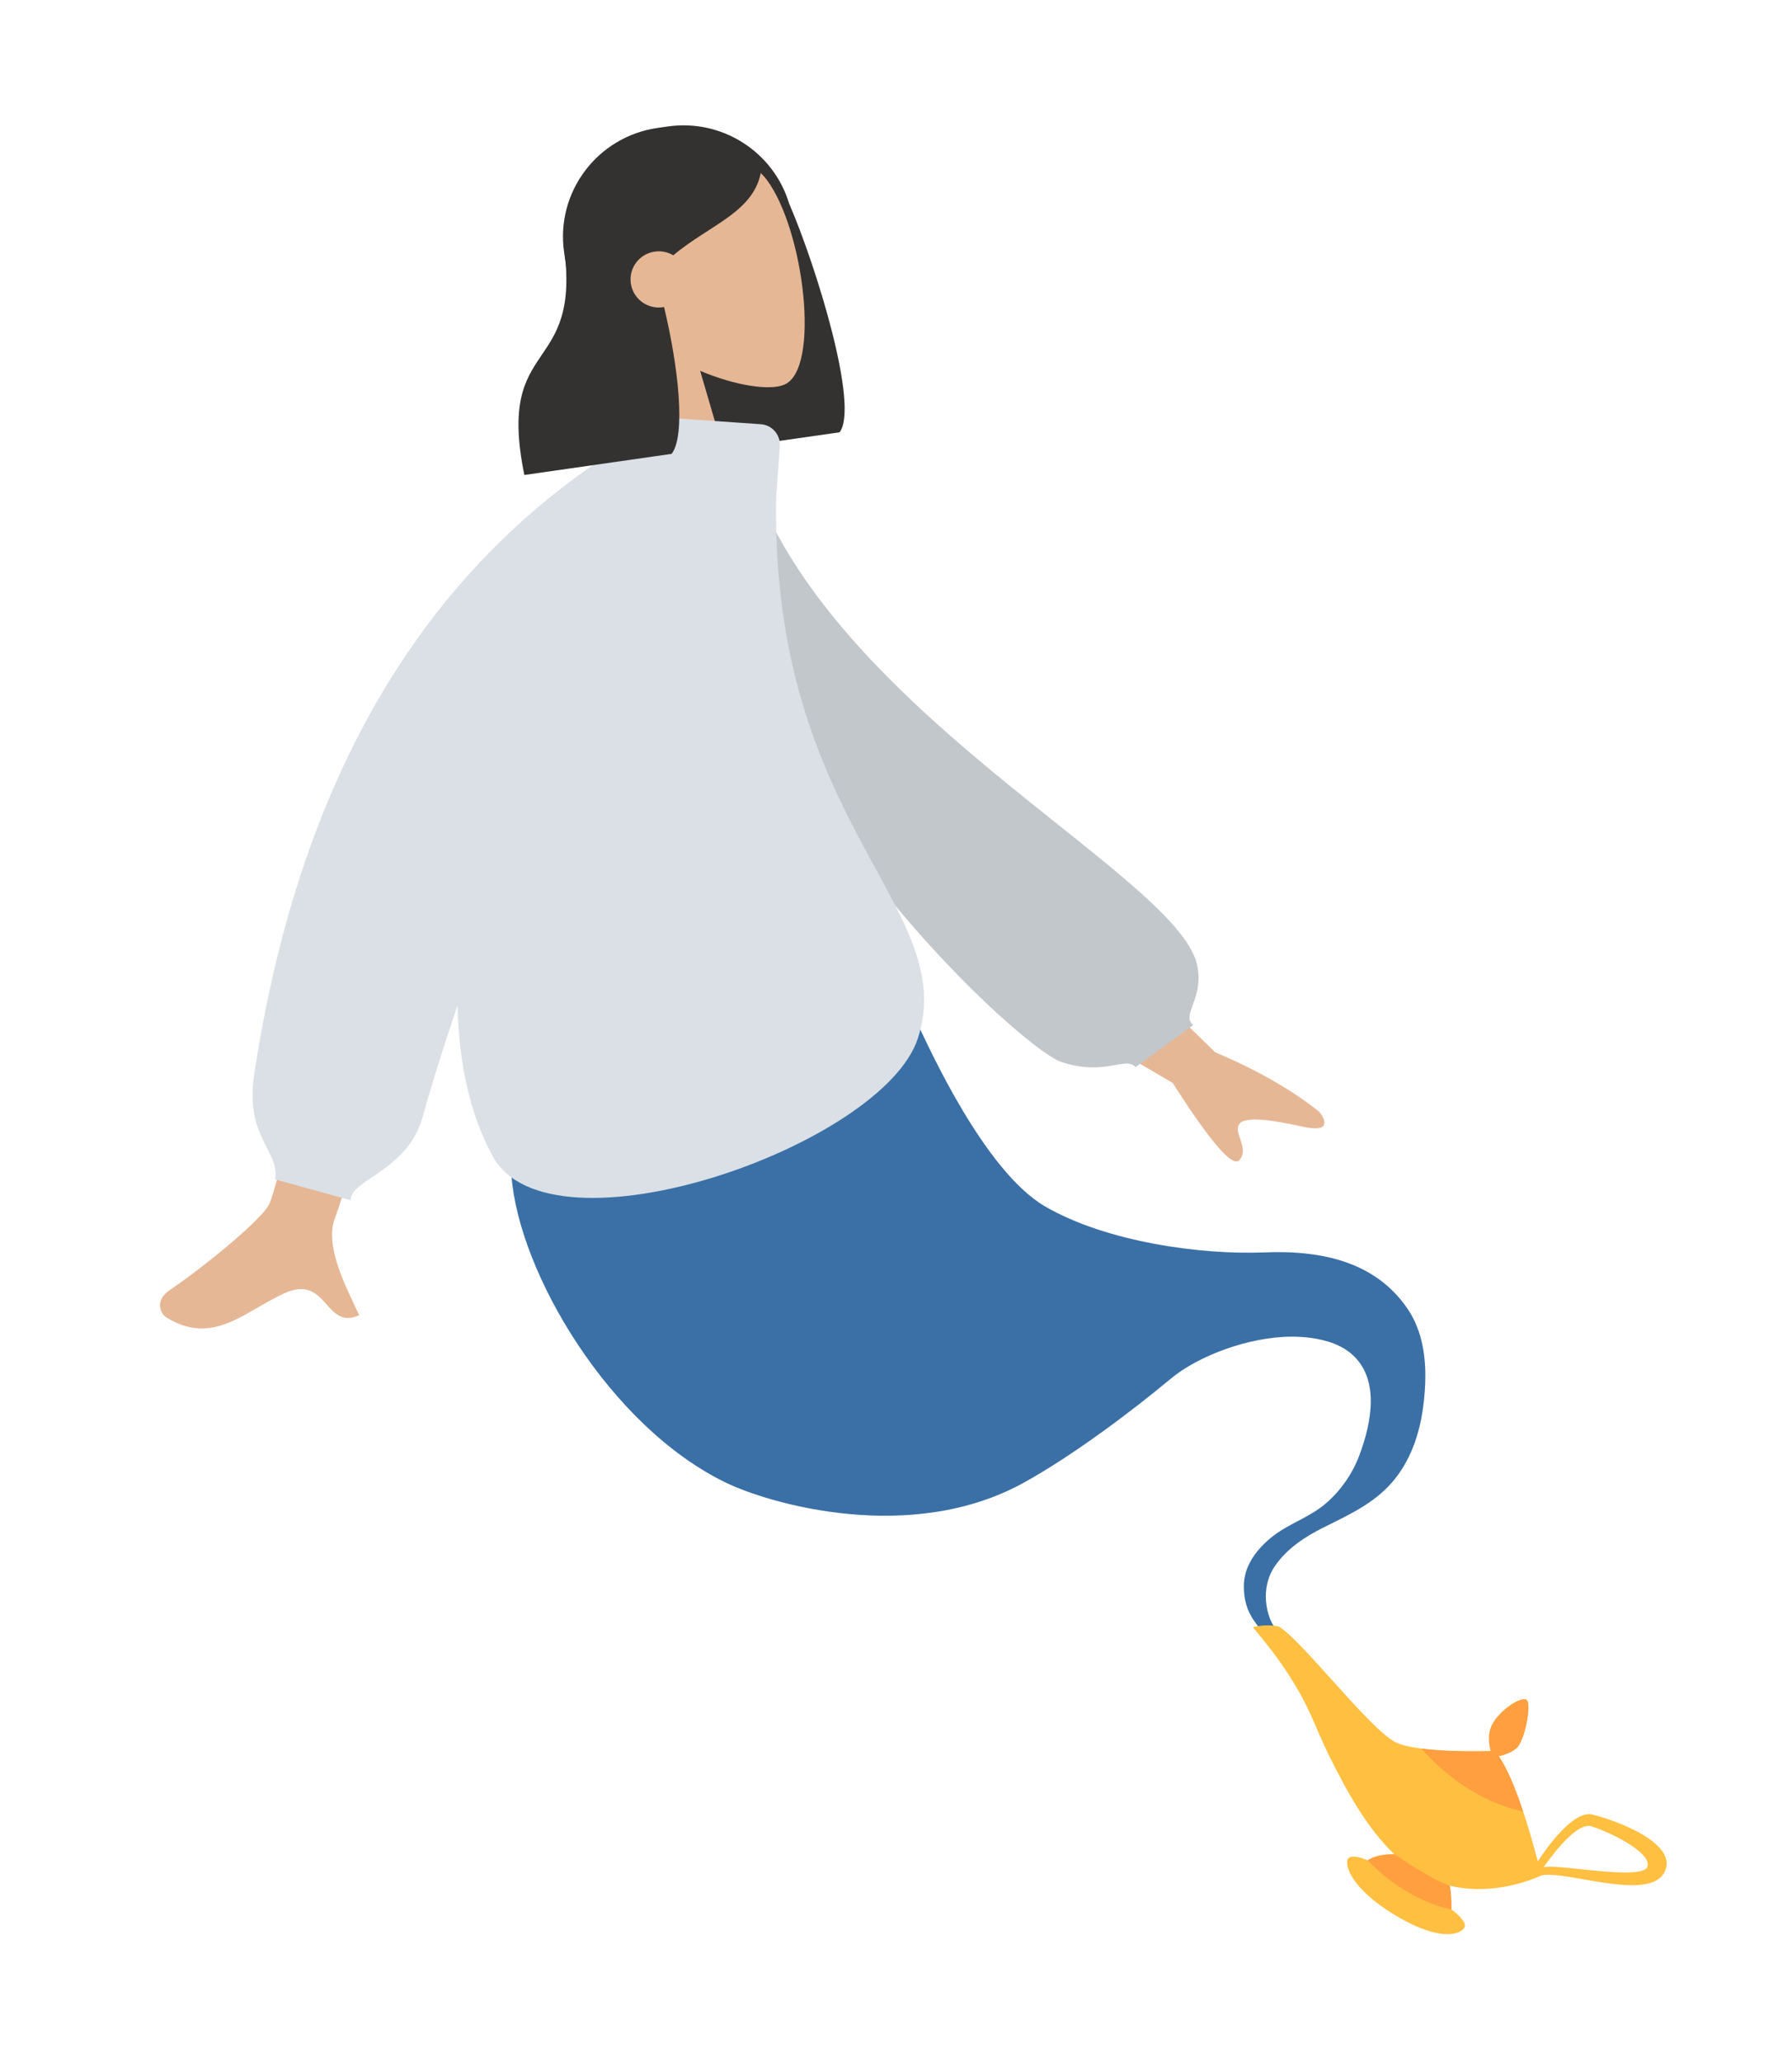
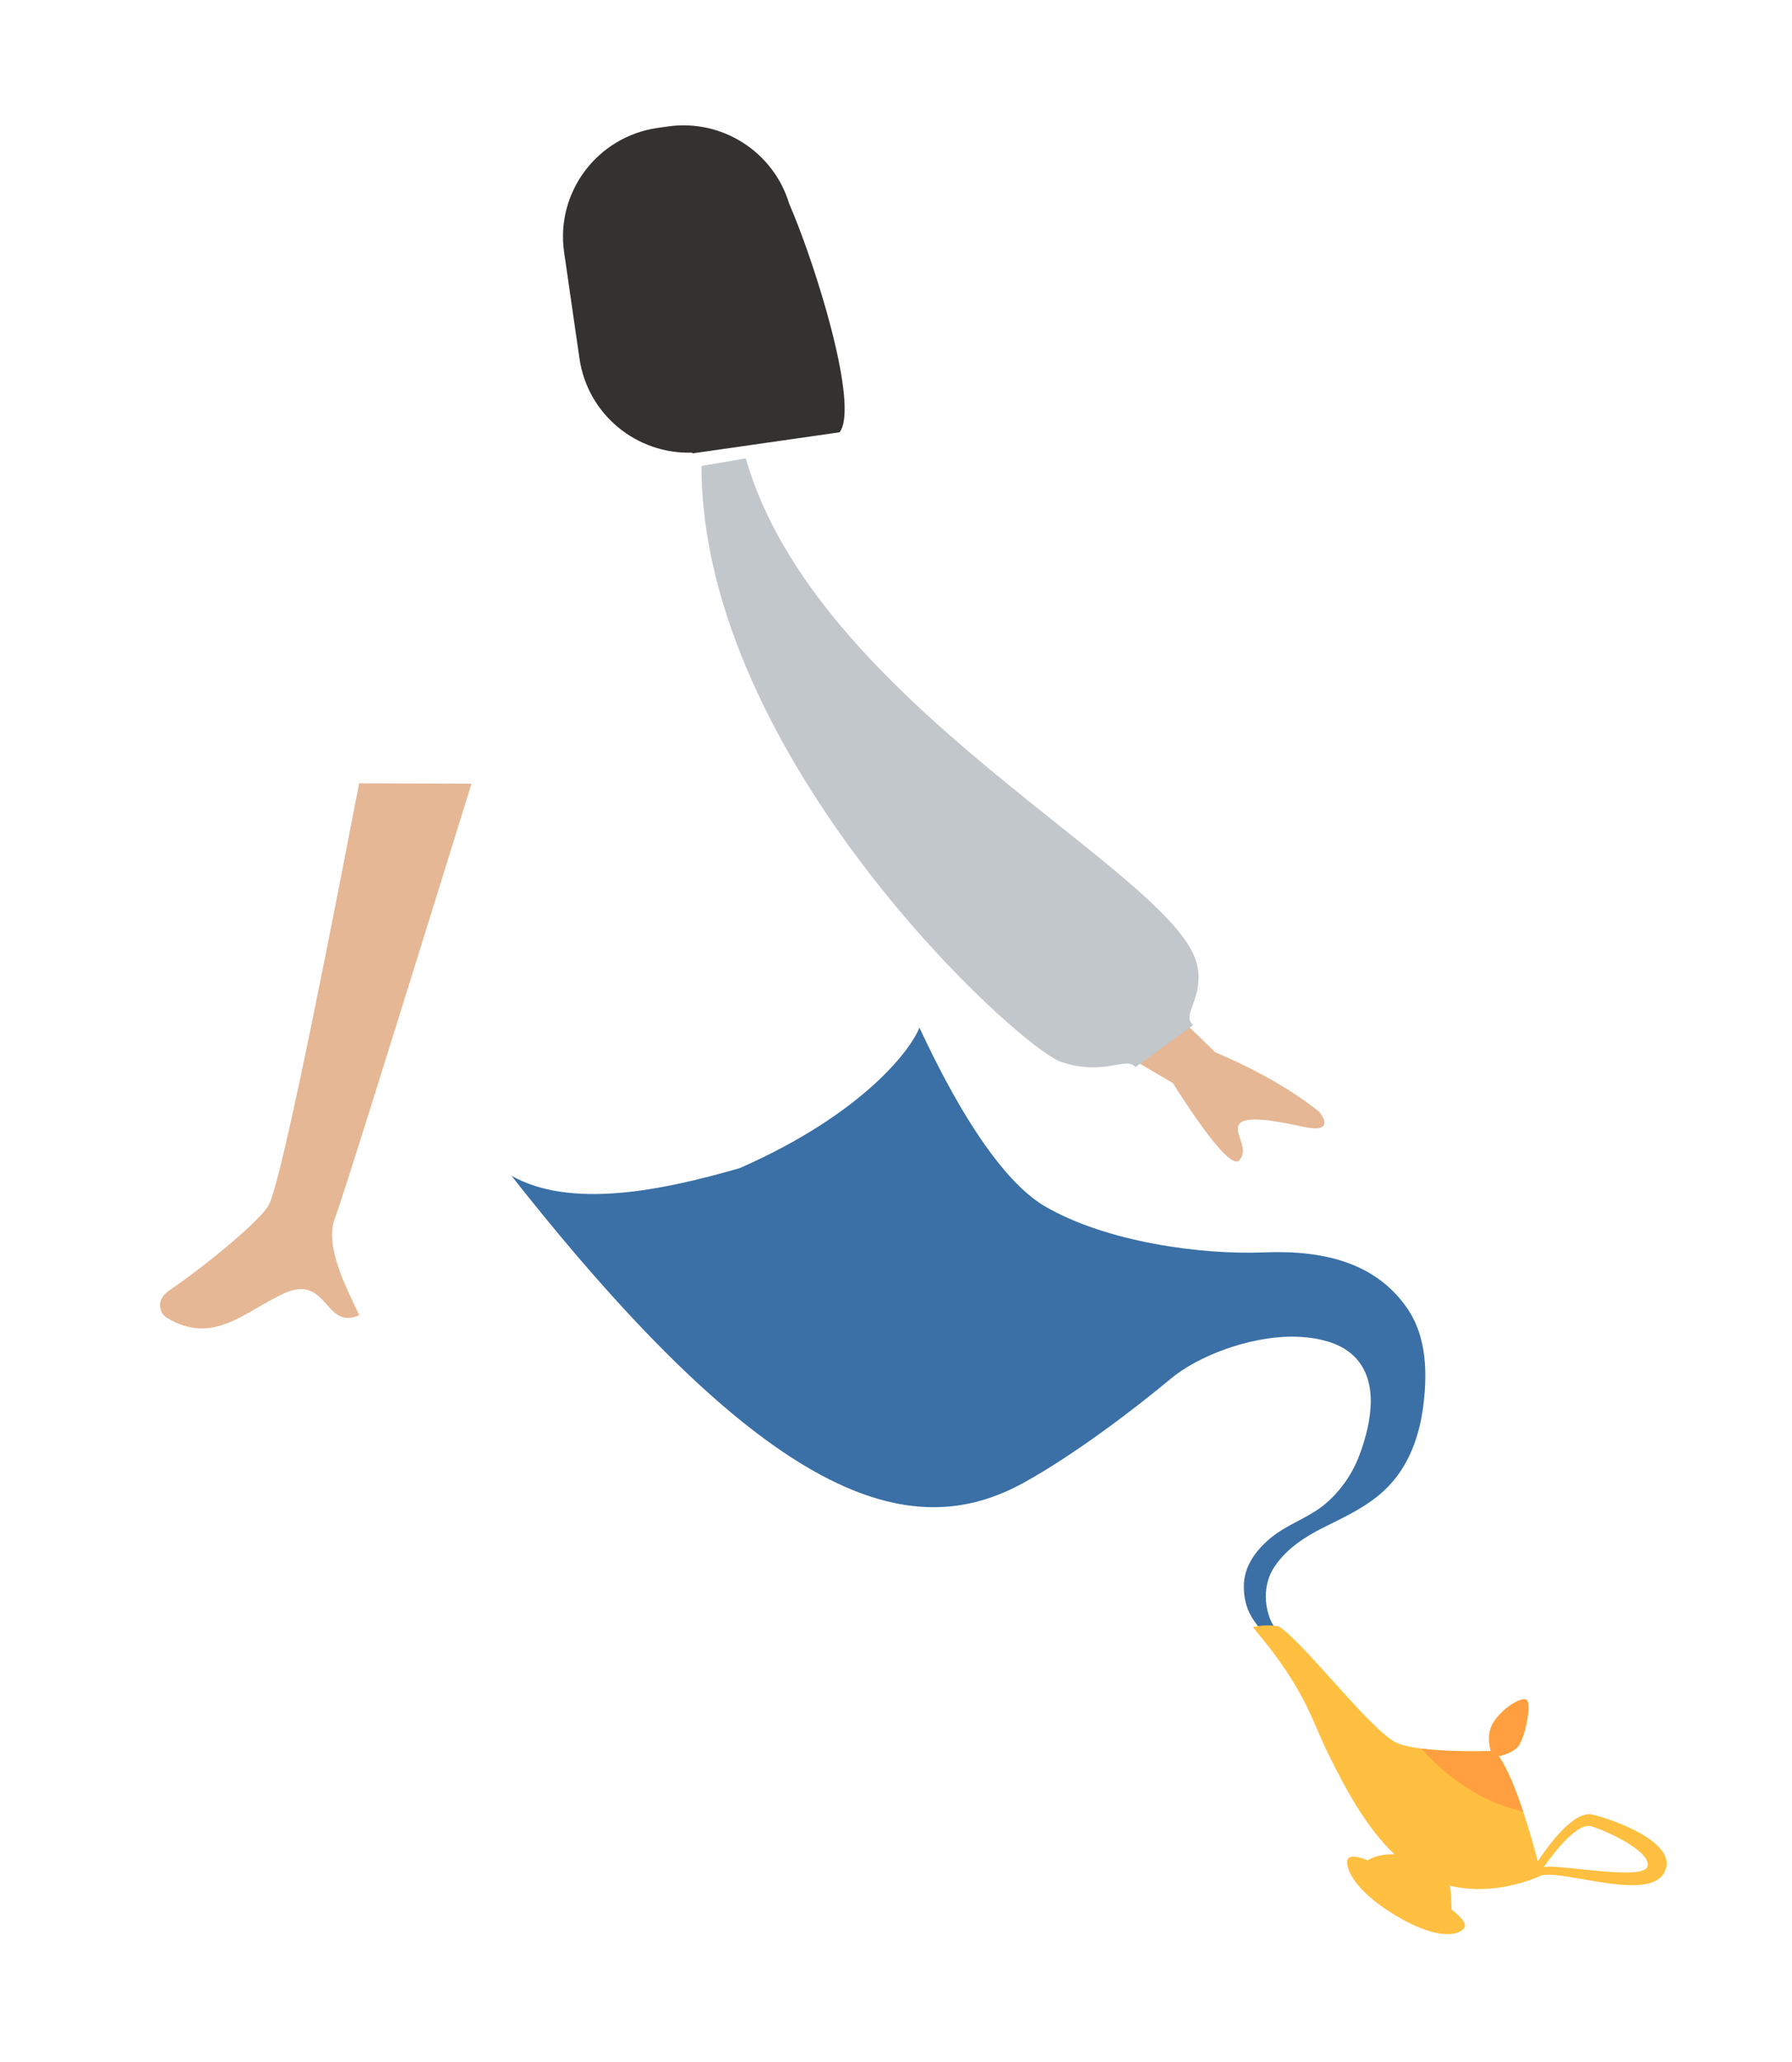
<svg xmlns="http://www.w3.org/2000/svg" width="572" height="658" viewBox="0 0 572 658" fill="none">
-   <path fill-rule="evenodd" clip-rule="evenodd" d="M258.214 592.073C196.027 595.666 141.827 570.854 96.85 527.76C53.231 485.967 22.119 442.101 12.309 375.3C2.5 308.5 8.151 246.777 52.5 197.489C96.85 148.2 165.155 145.694 230.738 148.2C286.956 150.348 350.263 168.332 398.377 197.489C457.534 233.338 495.639 273.208 497.075 342.365C498.502 411.077 464.499 478.298 414.963 525.938C370.401 568.795 319.937 588.506 258.214 592.073Z" fill="white" fill-opacity="0.3" />
  <g filter="url(#filter0_d_1424_2809)">
-     <path d="M397.035 486.216C397.029 494.502 400.809 497.643 403.216 501.216C405.623 504.788 408.508 501.586 407.388 500.131C406.267 498.677 405.45 496.998 404.913 495.24C404.346 493.37 404.046 491.414 404.045 489.462C404.043 486.128 404.911 482.81 406.803 479.98L406.944 479.772C410.755 474.209 416.48 470.434 422.447 467.464C430.308 463.551 438.351 459.899 444.229 453.18C450.127 446.441 453.09 437.819 454.254 429.063C454.692 425.766 454.967 422.393 454.965 419.042C454.962 411.254 453.46 403.583 449.012 397.259C439.298 383.422 423.394 378.854 403.467 379.669C383.54 380.484 353.241 376.409 333.588 364.996C313.934 353.584 295.919 312.825 293.462 307.934C291.005 314.455 276.102 335.161 236.14 352.768C210.754 360.105 182.093 365.811 163.259 355.214C165.612 386.199 194.602 435.255 231.762 453.18C245.683 459.896 290.722 473.056 326.753 453.18C342.459 444.517 361.43 430.21 373.695 419.986C382.457 412.683 398.67 406.559 412.353 406.559C414.335 406.559 416.317 406.681 418.303 406.937C423.451 407.607 428.674 409.27 432.334 412.933C436.137 416.742 437.547 421.781 437.547 427.15C437.547 432.931 435.909 439.096 433.864 444.517C431.655 450.375 427.894 455.789 423.059 459.896C417.742 464.417 410.922 466.339 405.571 470.814C402.615 473.26 399.88 476.317 398.329 479.938C397.409 482.075 397.037 484.191 397.035 486.216Z" fill="#3A70A6" />
+     <path d="M397.035 486.216C397.029 494.502 400.809 497.643 403.216 501.216C405.623 504.788 408.508 501.586 407.388 500.131C406.267 498.677 405.45 496.998 404.913 495.24C404.346 493.37 404.046 491.414 404.045 489.462C404.043 486.128 404.911 482.81 406.803 479.98L406.944 479.772C410.755 474.209 416.48 470.434 422.447 467.464C430.308 463.551 438.351 459.899 444.229 453.18C450.127 446.441 453.09 437.819 454.254 429.063C454.692 425.766 454.967 422.393 454.965 419.042C454.962 411.254 453.46 403.583 449.012 397.259C439.298 383.422 423.394 378.854 403.467 379.669C383.54 380.484 353.241 376.409 333.588 364.996C313.934 353.584 295.919 312.825 293.462 307.934C291.005 314.455 276.102 335.161 236.14 352.768C210.754 360.105 182.093 365.811 163.259 355.214C245.683 459.896 290.722 473.056 326.753 453.18C342.459 444.517 361.43 430.21 373.695 419.986C382.457 412.683 398.67 406.559 412.353 406.559C414.335 406.559 416.317 406.681 418.303 406.937C423.451 407.607 428.674 409.27 432.334 412.933C436.137 416.742 437.547 421.781 437.547 427.15C437.547 432.931 435.909 439.096 433.864 444.517C431.655 450.375 427.894 455.789 423.059 459.896C417.742 464.417 410.922 466.339 405.571 470.814C402.615 473.26 399.88 476.317 398.329 479.938C397.409 482.075 397.037 484.191 397.035 486.216Z" fill="#3A70A6" />
    <path fill-rule="evenodd" clip-rule="evenodd" d="M508.242 559.068C502.262 557.664 493.927 569.327 490.857 574.008C489.839 570.096 488.189 564.111 486.168 558.07C483.933 551.33 481.22 544.525 478.39 540.434C480.067 540.054 482.488 539.29 484.101 537.829C486.794 535.4 489.034 523.32 487.166 522.404C485.297 521.486 478.908 525.595 476.391 530.199C474.774 533.164 475.275 536.675 475.848 538.81C472.255 538.9 461.811 539.061 453.689 538.01C450.576 537.614 447.798 537.041 445.884 536.203C441.531 534.317 433.127 524.981 425.09 516.052C418.283 508.49 411.739 501.219 408.143 499.017C405.296 498.523 402.894 498.56 399.918 499.271C401.472 501.157 403.011 503.035 404.528 504.954C408.605 510.118 412.43 515.741 415.603 521.604C417.434 524.993 418.966 528.518 420.498 532.043C421.711 534.832 422.923 537.622 424.285 540.346C429.627 551.044 436.045 563.172 445.122 571.757C442.947 571.7 439.173 571.91 436.548 573.685C436.548 573.685 431.832 571.51 430.4 573.036C428.974 574.549 430.661 582.561 446.061 591.616C461.451 600.664 467.614 596.546 467.596 594.469C467.589 592.477 463.302 589.356 463.302 589.356C463.302 589.356 463.37 584.891 462.758 581.78L462.753 581.759C468.421 583.135 473.918 583.033 478.587 582.364C486.25 581.267 491.678 578.631 491.964 578.491L491.968 578.49C494.721 577.858 499.833 578.751 505.507 579.742C515.743 581.529 527.81 583.637 531.163 577.686C536.394 568.432 515.702 560.82 508.242 559.068ZM507.861 562.796C502.561 561.234 492.708 575.89 492.708 575.89C494.103 575.419 498.809 575.909 504.256 576.476C513.507 577.438 524.897 578.623 525.848 575.709C527.367 571.067 513.167 564.347 507.861 562.796Z" fill="#FFBF40" />
-     <path fill-rule="evenodd" clip-rule="evenodd" d="M463.301 589.356C463.301 589.356 457.386 588.437 449.606 583.953C445.559 581.62 441.023 578.328 436.548 573.685C438.943 572.065 442.295 571.748 444.518 571.748C444.773 571.748 445.014 571.752 445.237 571.76C447.408 573.283 456.765 579.713 462.671 581.744L462.758 581.78C463.257 584.32 463.303 587.763 463.303 588.942C463.303 589.206 463.301 589.356 463.301 589.356Z" fill="#FF9F40" />
    <path d="M475.849 538.81C474.676 538.84 472.774 538.876 470.46 538.876C465.686 538.876 459.161 538.717 453.689 538.01C457.836 542.594 468.844 554.248 486.168 558.07C483.933 551.33 481.221 544.525 478.39 540.434C480.068 540.054 482.488 539.29 484.102 537.829C486.103 536.022 487.854 528.89 487.854 524.967C487.854 523.612 487.646 522.639 487.166 522.404C486.987 522.316 486.768 522.275 486.516 522.275C484.115 522.275 478.667 526.033 476.391 530.199C475.575 531.694 475.298 533.326 475.298 534.85C475.297 536.353 475.564 537.751 475.849 538.81Z" fill="#FF9F40" />
    <path fill-rule="evenodd" clip-rule="evenodd" d="M341.499 270.747L387.894 315.802C401.393 321.534 412.453 327.863 421.076 334.79C423.015 337.118 425.125 341.579 416.003 339.583C406.88 337.587 397.194 335.896 395.479 338.849C393.764 341.802 398.817 346.328 395.648 350.193C393.535 352.77 386.431 344.574 374.334 325.604L326.089 297.289L341.499 270.747ZM114.628 229.971L150.491 230.105C123.177 318.199 108.677 364.324 106.993 368.479C103.203 377.829 111.223 392.068 114.652 399.719C103.483 404.695 104.673 386.269 90.582 392.794C77.721 398.751 67.938 409.543 53.079 400.416C51.252 399.294 49.25 395.069 54.087 391.767C66.138 383.542 83.503 369.146 85.849 364.408C89.049 357.946 98.642 313.134 114.628 229.971Z" fill="#E6B795" />
    <path fill-rule="evenodd" clip-rule="evenodd" d="M223.909 128.697L238.071 126.279C260.381 204.784 375.007 258.296 382.044 287.643C384.624 298.405 376.843 303.845 380.863 307.123L362.455 320.538C359.337 316.917 352.685 323.54 338.793 318.907C324.902 314.275 223.909 221.653 223.909 128.697Z" fill="#C2C7CC" />
    <path fill-rule="evenodd" clip-rule="evenodd" d="M251.878 44.937C260.43 64.634 274.375 109.665 267.99 117.957L220.979 124.694C220.962 124.612 220.945 124.529 220.929 124.448C203.227 125.025 187.548 112.261 184.966 94.404L180.065 60.516C177.294 41.354 190.652 23.585 209.9 20.826L213.142 20.361C230.623 17.856 246.95 28.593 251.878 44.937Z" fill="#333230" />
-     <path fill-rule="evenodd" clip-rule="evenodd" d="M202.287 85.317C193.555 77.659 186.952 67.687 186.064 55.58C183.504 20.697 232.894 21.373 244.809 37.457C256.723 53.541 262.001 97.914 250.311 102.769C245.649 104.705 234.894 103.14 223.486 98.346L236.786 143.805L197.88 149.38L202.287 85.317Z" fill="#E6B795" />
-     <path fill-rule="evenodd" clip-rule="evenodd" d="M247.732 139.134C246.099 243.068 306.455 269.58 293.011 311.274C281.909 345.705 175.648 382.717 157.26 348.967C149.816 335.306 146.439 318.783 146.056 300.82C141.357 314.62 137.64 326.501 134.906 336.462C130.189 353.646 111.903 356.378 111.903 362.998L87.812 356.378C89.446 347.384 78.089 343.005 81.134 322.913C94.778 232.889 131.437 167.634 191.112 127.146L191.729 118.358C191.981 114.765 195.112 112.056 198.721 112.307L242.833 115.378C246.443 115.629 249.164 118.745 248.912 122.338L247.732 139.134Z" fill="#DAE0E6" />
-     <path fill-rule="evenodd" clip-rule="evenodd" d="M211.96 77.975C216.525 96.886 218.972 118.878 214.381 124.84L167.37 131.577C158.199 86.649 186.051 100.565 179.882 57.911C181.239 56.15 182.51 54.417 183.796 52.895L183.563 51.648C189.304 33.892 198.432 24.117 210.947 22.323C229.719 19.633 236.901 27.479 243.014 34.139C241.105 47.565 226.741 51.574 214.894 61.47C213.181 60.45 211.119 59.986 208.989 60.292C204.065 60.997 200.648 65.543 201.357 70.445C202.066 75.347 206.632 78.748 211.556 78.043C211.692 78.023 211.827 78.001 211.96 77.975Z" fill="#333230" />
  </g>
  <defs>
    <filter id="filter0_d_1424_2809" x="11.071" y="-0.001" width="560.93" height="657.228" filterUnits="userSpaceOnUse" color-interpolation-filters="sRGB">
      <feFlood flood-opacity="0" result="BackgroundImageFix" />
      <feColorMatrix in="SourceAlpha" type="matrix" values="0 0 0 0 0 0 0 0 0 0 0 0 0 0 0 0 0 0 127 0" result="hardAlpha" />
      <feOffset dy="20" />
      <feGaussianBlur stdDeviation="20" />
      <feColorMatrix type="matrix" values="0 0 0 0 0 0 0 0 0 0 0 0 0 0 0 0 0 0 0.15 0" />
      <feBlend mode="normal" in2="BackgroundImageFix" result="effect1_dropShadow_1424_2809" />
      <feBlend mode="normal" in="SourceGraphic" in2="effect1_dropShadow_1424_2809" result="shape" />
    </filter>
  </defs>
</svg>